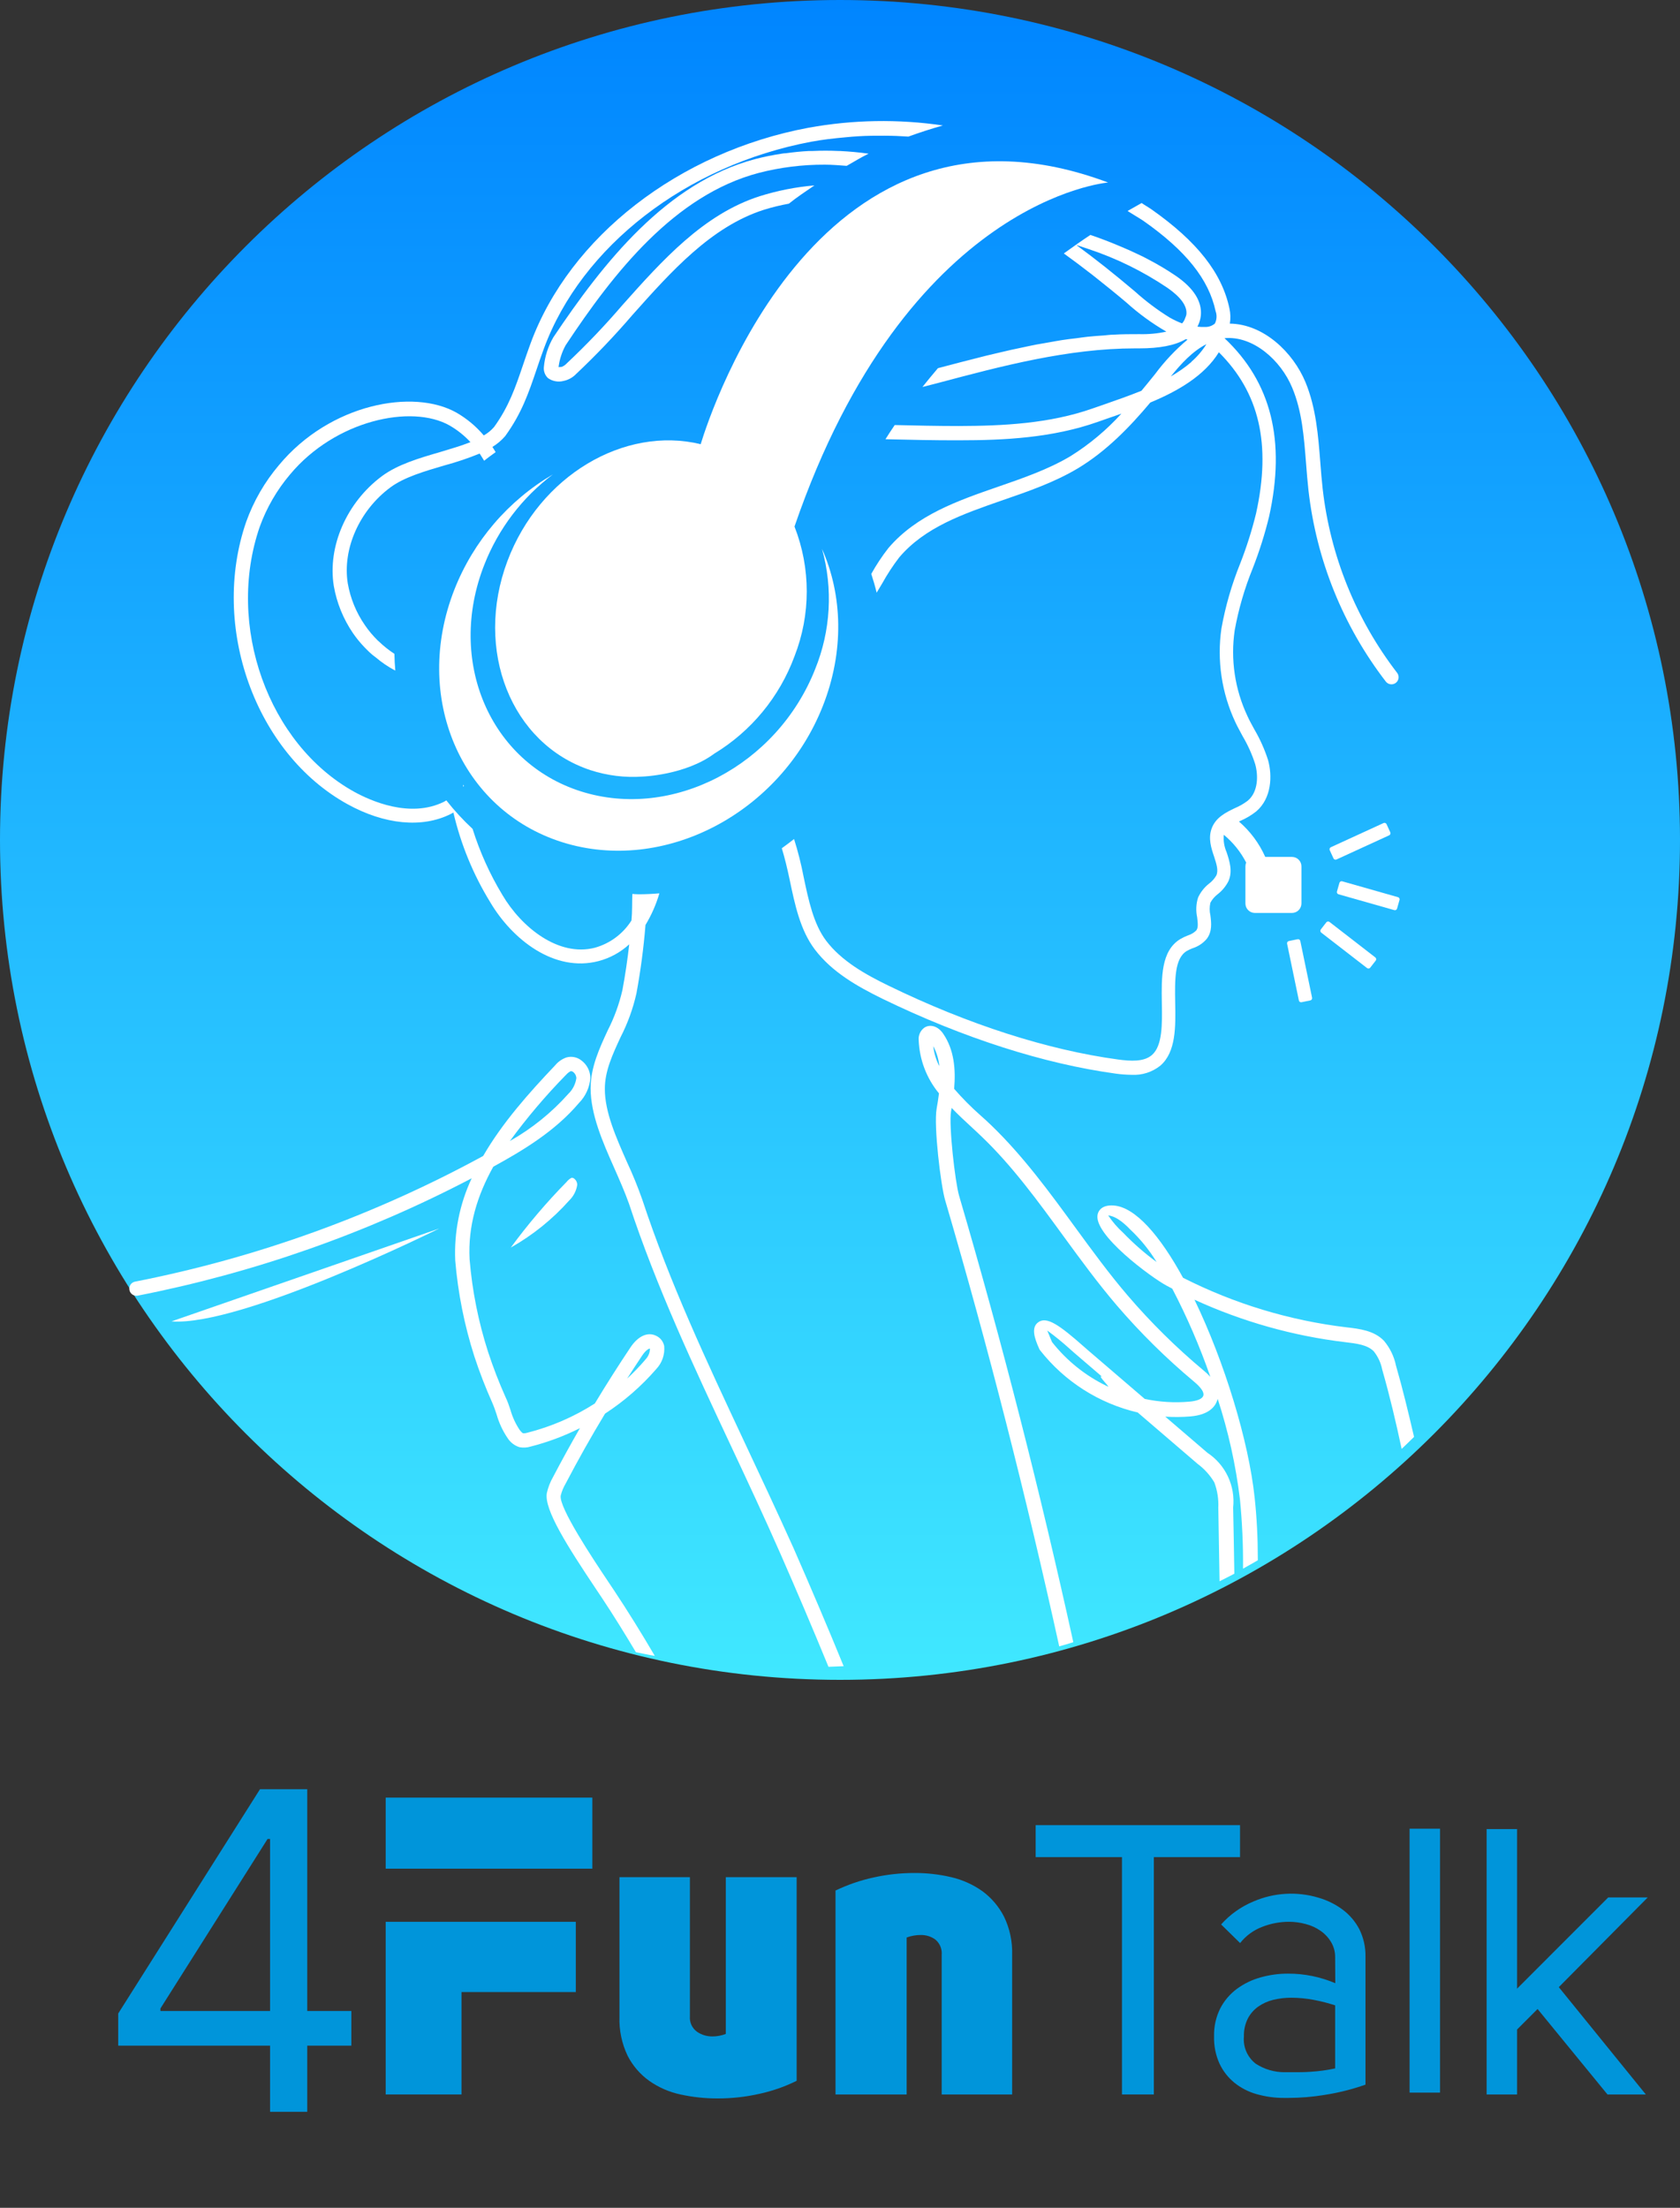
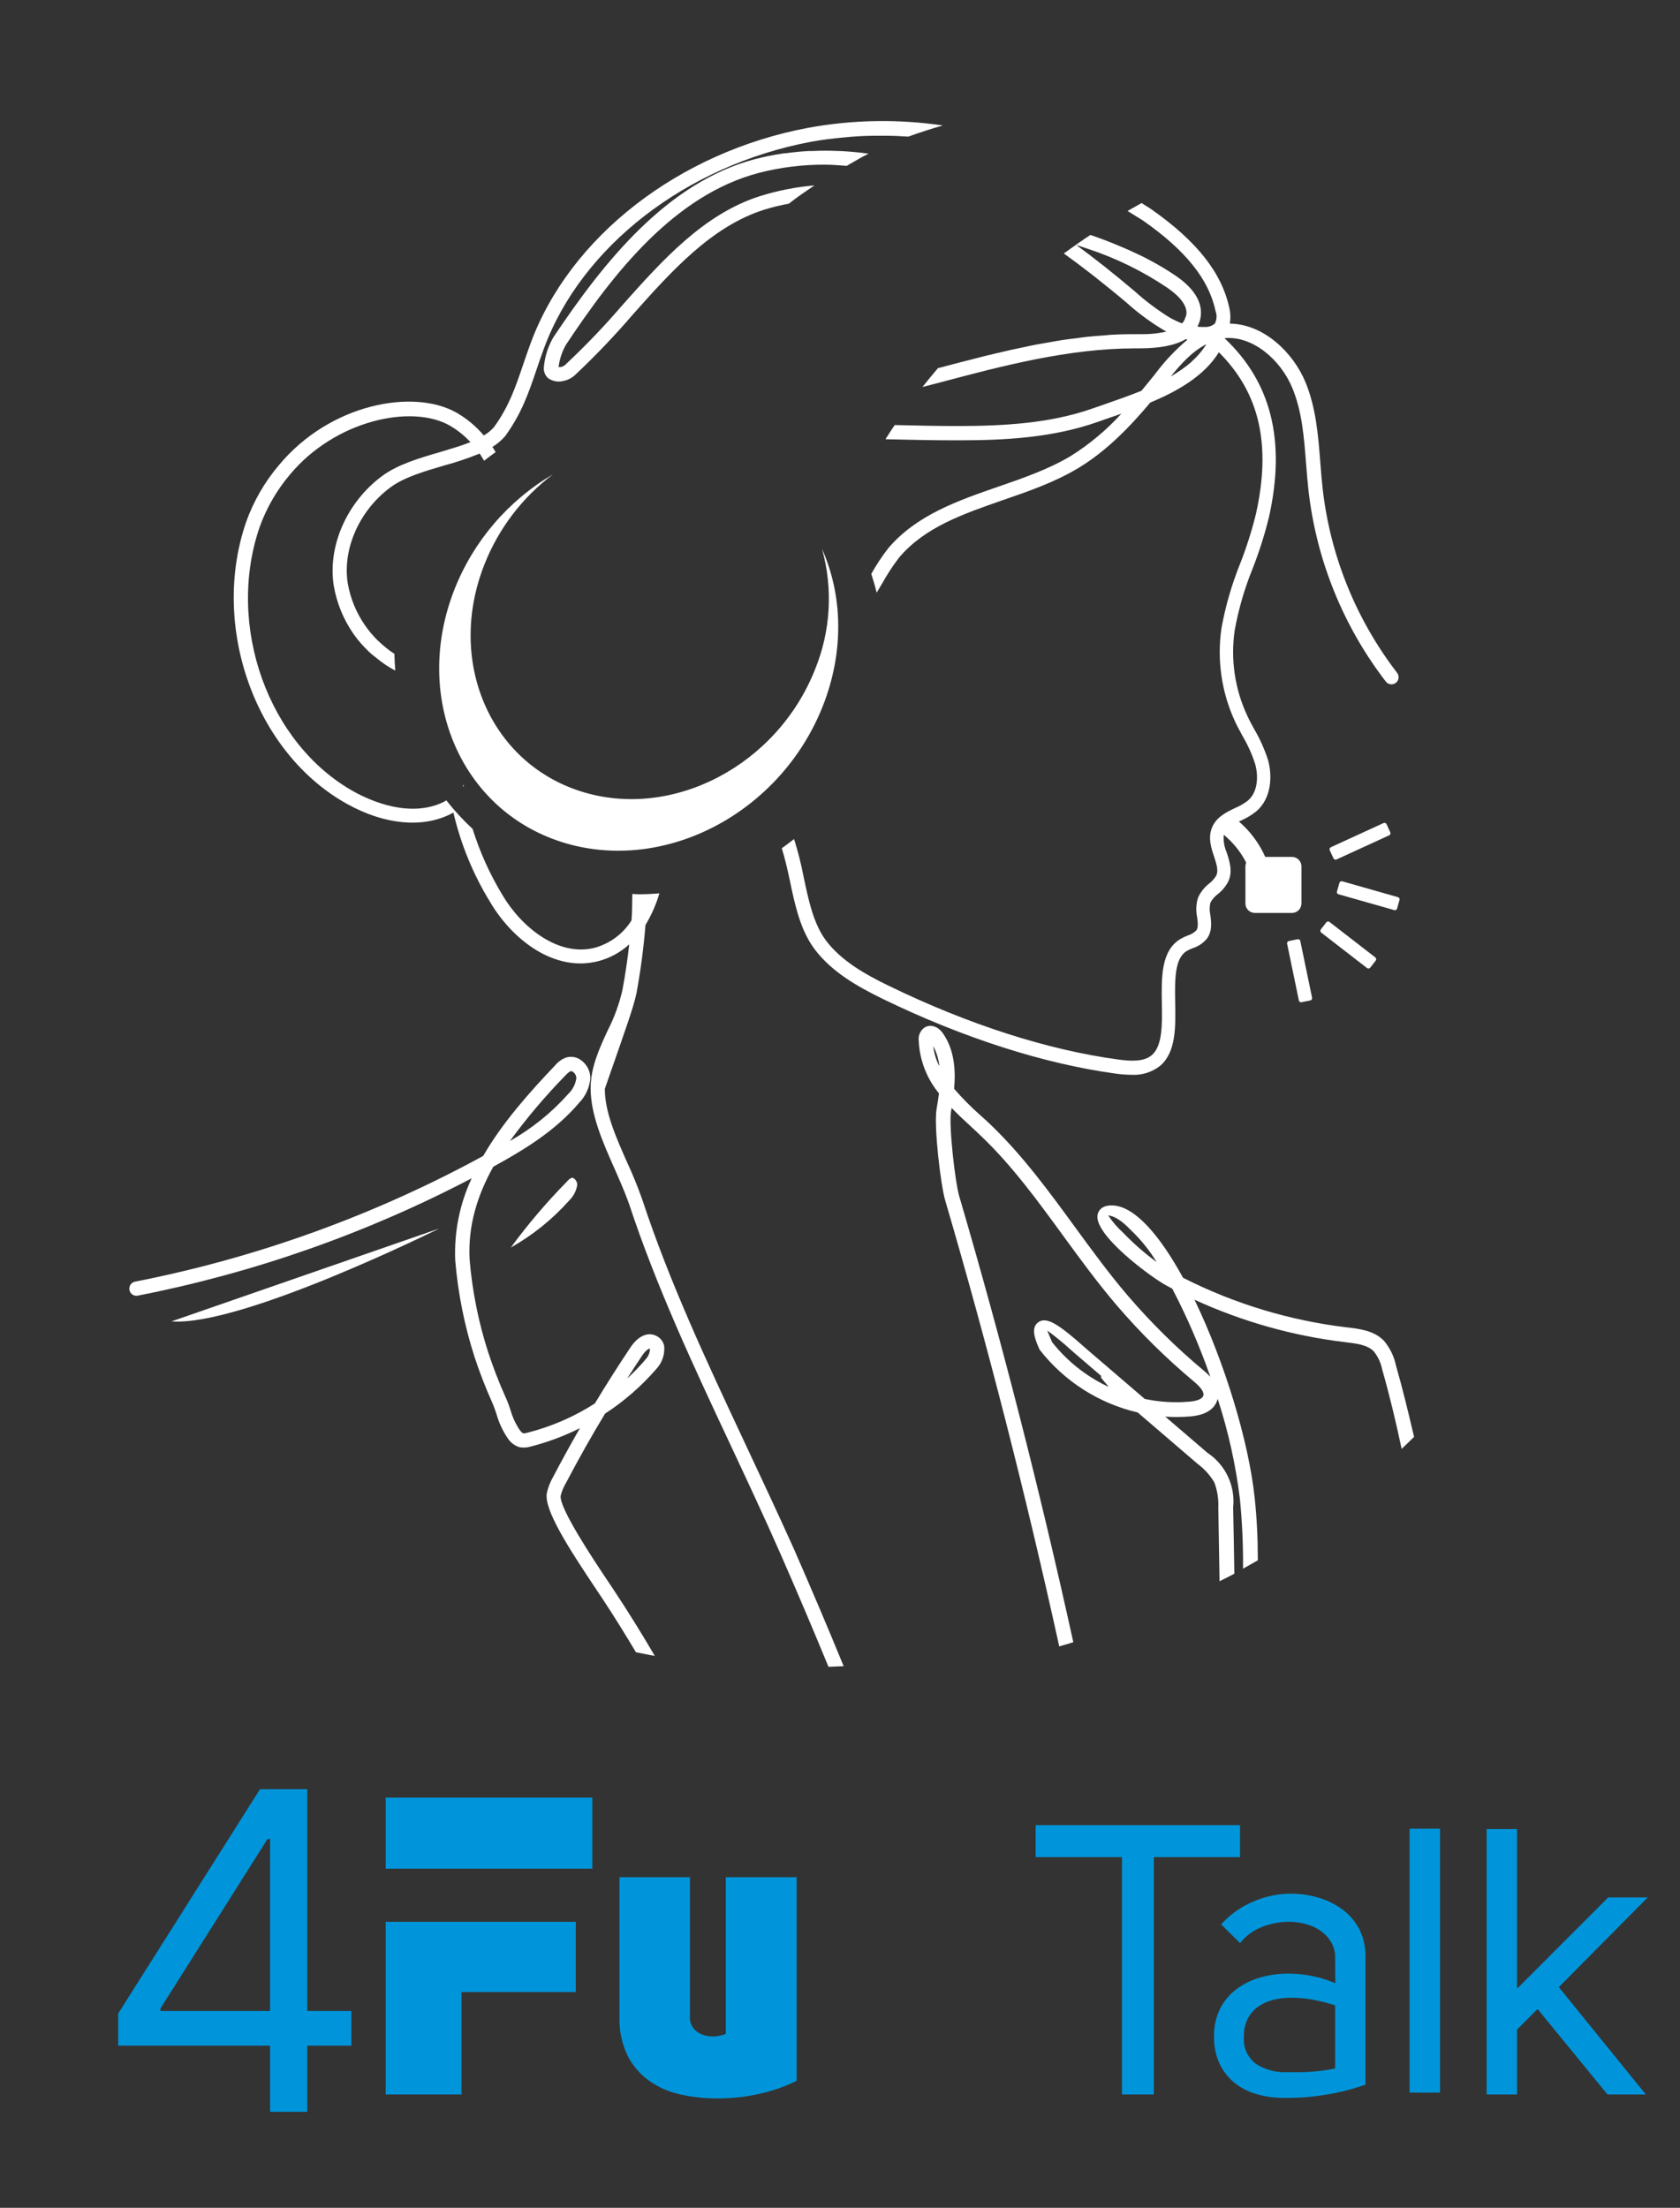
<svg xmlns="http://www.w3.org/2000/svg" width="70" height="92" viewBox="0 0 70 92" fill="none">
  <rect x="0" y="0" width="70" height="92" fill="#333333" stroke="none" />
-   <path d="M35 70C54.33 70 70 54.33 70 35C70 15.67 54.33 0 35 0C15.67 0 0 15.67 0 35C0 54.33 15.67 70 35 70Z" fill="url(#paint0_linear_1296_1773)" />
  <path d="M57.647 34.297L55.452 35.304C55.405 35.326 55.384 35.382 55.406 35.429L55.562 35.769C55.584 35.816 55.64 35.837 55.687 35.815L57.882 34.808C57.929 34.786 57.95 34.73 57.928 34.682L57.773 34.343C57.751 34.296 57.695 34.275 57.647 34.297Z" fill="white" />
  <path d="M55.809 36.789L55.707 37.148C55.692 37.199 55.721 37.251 55.772 37.265L58.095 37.925C58.145 37.94 58.197 37.911 58.211 37.861L58.313 37.501C58.328 37.451 58.299 37.399 58.248 37.385L55.925 36.724C55.875 36.71 55.823 36.739 55.809 36.789Z" fill="white" />
  <path d="M54.067 39.138L53.702 39.214C53.651 39.224 53.618 39.274 53.629 39.325L54.12 41.69C54.13 41.741 54.18 41.774 54.231 41.763L54.597 41.687C54.648 41.677 54.681 41.627 54.67 41.576L54.179 39.211C54.168 39.16 54.118 39.127 54.067 39.138Z" fill="white" />
  <path d="M55.263 38.434L55.034 38.73C55.002 38.771 55.01 38.83 55.051 38.862L56.961 40.34C57.002 40.372 57.062 40.365 57.093 40.323L57.322 40.028C57.354 39.987 57.346 39.928 57.305 39.896L55.395 38.417C55.354 38.386 55.295 38.393 55.263 38.434Z" fill="white" />
  <path d="M23.421 35.093C27.662 36.432 32.523 33.892 34.286 29.417C35.183 27.139 35.107 24.798 34.251 22.873C34.713 24.528 34.612 26.289 33.966 27.88C32.382 31.9 28.015 34.181 24.211 32.979C20.407 31.777 18.599 27.541 20.183 23.524C20.77 22.032 21.759 20.731 23.039 19.767C21.174 20.861 19.729 22.55 18.935 24.562C17.177 29.037 19.186 33.755 23.421 35.093Z" fill="white" />
  <path d="M47.148 44.788C47.582 44.813 48.011 44.676 48.35 44.404C49.002 43.836 48.986 42.791 48.966 41.782C48.951 40.834 48.935 39.935 49.45 39.627C49.527 39.584 49.607 39.546 49.69 39.514C49.921 39.442 50.127 39.305 50.283 39.12C50.515 38.81 50.472 38.455 50.433 38.141C50.393 37.968 50.393 37.789 50.433 37.616C50.507 37.478 50.611 37.358 50.736 37.263C50.922 37.118 51.074 36.935 51.182 36.725C51.37 36.315 51.231 35.882 51.108 35.509C51.008 35.282 50.968 35.033 50.991 34.786C51.379 35.105 51.696 35.499 51.925 35.946C51.903 35.995 51.892 36.048 51.892 36.102V37.649C51.892 37.753 51.934 37.853 52.008 37.927C52.081 38.001 52.181 38.042 52.286 38.043H53.833C53.937 38.042 54.037 38.001 54.111 37.927C54.184 37.853 54.226 37.753 54.227 37.649V36.102C54.227 35.997 54.185 35.897 54.111 35.823C54.038 35.749 53.937 35.708 53.833 35.708H52.719C52.467 35.142 52.093 34.638 51.623 34.234L51.68 34.206C51.918 34.104 52.141 33.972 52.343 33.812C52.993 33.258 53.014 32.312 52.836 31.672C52.692 31.225 52.5 30.796 52.263 30.391C52.163 30.206 52.058 30.022 51.974 29.833C51.451 28.721 51.268 27.479 51.446 26.263C51.607 25.379 51.858 24.515 52.197 23.683C52.472 22.98 52.7 22.259 52.879 21.525C53.578 18.361 52.969 15.927 51.02 14.091C52.214 13.984 53.369 15.012 53.843 16.159C54.253 17.14 54.331 18.196 54.42 19.317C54.448 19.69 54.479 20.064 54.52 20.435C54.849 23.334 55.962 26.088 57.742 28.401C57.79 28.463 57.861 28.504 57.939 28.514C58.018 28.525 58.097 28.503 58.159 28.455C58.222 28.407 58.263 28.336 58.273 28.258C58.283 28.179 58.262 28.1 58.214 28.038C56.5 25.811 55.427 23.159 55.111 20.367C55.07 20.004 55.041 19.637 55.013 19.27C54.926 18.153 54.836 16.998 54.397 15.931C53.876 14.673 52.645 13.504 51.243 13.485C51.278 13.276 51.273 13.062 51.227 12.855C50.913 11.374 49.881 10.062 47.979 8.725C47.843 8.63 47.7 8.552 47.568 8.46C47.398 8.554 47.207 8.665 46.981 8.792C47.201 8.934 47.427 9.061 47.642 9.203C49.413 10.446 50.369 11.643 50.65 12.968C50.681 13.051 50.694 13.14 50.688 13.229C50.683 13.317 50.66 13.404 50.619 13.483C50.505 13.58 50.359 13.631 50.209 13.625C50.104 13.629 49.998 13.625 49.893 13.612C49.97 13.468 50.019 13.31 50.035 13.147C50.09 12.57 49.743 12.014 49.009 11.505C48.636 11.251 48.249 11.02 47.849 10.812C47.71 10.738 47.572 10.664 47.439 10.606C47.189 10.485 46.934 10.372 46.678 10.266C46.267 10.091 45.857 9.933 45.432 9.79C45.083 10.021 44.714 10.28 44.326 10.561C44.71 10.838 45.104 11.134 45.504 11.445L45.656 11.565C46.066 11.891 46.493 12.233 46.932 12.605C47.443 13.067 48.002 13.475 48.598 13.82C48.23 13.899 47.853 13.934 47.476 13.924C47.115 13.924 46.754 13.924 46.392 13.947C46.261 13.947 46.13 13.967 45.998 13.978C45.771 13.994 45.541 14.008 45.315 14.033C45.157 14.05 45.001 14.074 44.843 14.095C44.638 14.119 44.433 14.142 44.242 14.173C44.074 14.199 43.906 14.232 43.737 14.261C43.569 14.29 43.362 14.324 43.175 14.359C42.988 14.394 42.82 14.433 42.642 14.47C42.463 14.507 42.293 14.542 42.12 14.581L41.523 14.72L41.072 14.827L40.415 14.995L40.025 15.094L39.081 15.342C38.864 15.597 38.648 15.859 38.435 16.126L39.051 15.968C41.734 15.254 44.507 14.517 47.299 14.517H47.472C48.305 14.517 48.957 14.396 49.397 14.138C49.423 14.138 49.45 14.138 49.477 14.154C48.972 14.579 48.519 15.061 48.126 15.591C47.944 15.82 47.751 16.052 47.56 16.284C47.047 16.489 46.524 16.676 46.035 16.844L45.537 17.017C43.729 17.655 41.782 17.747 39.947 17.753C39.061 17.753 38.158 17.733 37.28 17.712C37.148 17.907 37.019 18.102 36.894 18.303C37.901 18.326 38.946 18.352 39.958 18.348C41.845 18.348 43.856 18.246 45.744 17.579L46.236 17.406C46.395 17.353 46.561 17.296 46.725 17.236C46.104 17.921 45.391 18.517 44.607 19.007C43.69 19.555 42.623 19.924 41.591 20.281C39.919 20.86 38.189 21.459 37.015 22.84C36.75 23.179 36.512 23.539 36.303 23.915C36.387 24.172 36.463 24.432 36.527 24.697C36.603 24.57 36.681 24.445 36.755 24.317C36.965 23.936 37.204 23.571 37.468 23.226C38.538 21.968 40.115 21.422 41.778 20.843C42.839 20.478 43.936 20.099 44.907 19.518C46.099 18.804 47.082 17.784 47.929 16.774C49.087 16.292 50.187 15.654 50.786 14.679C52.472 16.36 52.975 18.504 52.335 21.399C52.161 22.108 51.94 22.805 51.674 23.484C51.322 24.354 51.061 25.257 50.894 26.18C50.7 27.513 50.901 28.874 51.473 30.094C51.567 30.299 51.678 30.485 51.777 30.678C51.993 31.043 52.168 31.432 52.298 31.836C52.431 32.308 52.431 32.991 51.994 33.362C51.83 33.488 51.65 33.592 51.459 33.672C51.083 33.853 50.656 34.058 50.486 34.522C50.334 34.932 50.468 35.343 50.587 35.693C50.687 36.003 50.775 36.27 50.681 36.479C50.605 36.611 50.503 36.726 50.381 36.818C50.183 36.973 50.025 37.172 49.92 37.401C49.836 37.666 49.823 37.949 49.881 38.221C49.914 38.488 49.928 38.66 49.846 38.771C49.75 38.866 49.632 38.937 49.503 38.977C49.392 39.019 49.284 39.07 49.181 39.13C48.373 39.617 48.393 40.729 48.41 41.798C48.426 42.672 48.44 43.575 47.999 43.961C47.665 44.252 47.121 44.223 46.581 44.149C43.649 43.751 40.343 42.691 37.019 41.072C36.051 40.602 35.064 40.045 34.425 39.204C33.896 38.505 33.687 37.505 33.484 36.537C33.382 36.005 33.249 35.479 33.086 34.963C32.919 35.096 32.747 35.221 32.575 35.347C32.7 35.757 32.806 36.198 32.903 36.66C33.118 37.686 33.34 38.757 33.95 39.563C34.666 40.509 35.722 41.104 36.761 41.615C40.14 43.257 43.507 44.332 46.501 44.74C46.715 44.77 46.931 44.785 47.148 44.788ZM49.388 13.237C49.362 13.326 49.316 13.408 49.253 13.477C49.071 13.408 48.896 13.324 48.727 13.227C48.217 12.911 47.737 12.549 47.291 12.147C46.431 11.419 45.621 10.775 44.841 10.206L45.344 10.374C46.516 10.762 47.629 11.309 48.652 12C49.204 12.385 49.472 12.757 49.433 13.104C49.424 13.15 49.409 13.194 49.388 13.237ZM49.641 15.084C49.51 15.197 49.373 15.303 49.23 15.402C49.089 15.5 48.939 15.597 48.783 15.687C49.21 15.158 49.688 14.636 50.267 14.341C50.096 14.616 49.885 14.864 49.641 15.075V15.084Z" fill="white" />
  <path d="M58.164 56.898C58.086 56.52 57.914 56.168 57.666 55.872C57.255 55.443 56.64 55.371 56.106 55.31C53.731 55.026 51.425 54.327 49.292 53.244C48.348 51.516 47.314 50.293 46.394 50.233C45.922 50.203 45.779 50.439 45.74 50.584C45.502 51.421 47.997 53.252 48.613 53.576C48.688 53.619 48.767 53.658 48.844 53.699C49.462 54.883 49.992 56.111 50.431 57.372C50.336 57.27 50.234 57.174 50.125 57.087C48.997 56.143 47.949 55.107 46.992 53.99C46.216 53.084 45.492 52.092 44.794 51.136C43.731 49.679 42.631 48.173 41.306 46.895C41.16 46.753 41.01 46.616 40.86 46.484C40.468 46.139 40.099 45.767 39.756 45.372C39.826 44.551 39.756 43.741 39.299 43.074C39.094 42.77 38.773 42.664 38.525 42.816C38.441 42.874 38.373 42.954 38.33 43.047C38.287 43.14 38.269 43.243 38.279 43.345C38.31 44.156 38.607 44.935 39.124 45.561C39.098 45.777 39.063 45.992 39.026 46.201C38.899 46.924 39.202 49.406 39.379 50.006C41.17 56.116 42.758 62.346 44.131 68.59C44.13 68.596 44.13 68.601 44.131 68.606C44.336 68.549 44.523 68.494 44.718 68.432C44.718 68.432 44.718 68.42 44.718 68.416C43.345 62.172 41.757 55.942 39.964 49.833C39.795 49.257 39.527 46.883 39.627 46.308L39.652 46.169C39.908 46.437 40.179 46.688 40.446 46.934C40.592 47.069 40.739 47.205 40.883 47.344C42.176 48.575 43.259 50.069 44.306 51.504C45.011 52.47 45.742 53.471 46.534 54.397C47.513 55.539 48.585 56.598 49.739 57.563C50.047 57.819 50.18 58.018 50.139 58.156C50.098 58.293 49.881 58.38 49.554 58.408C48.933 58.462 48.307 58.424 47.697 58.293L45.33 56.262L45.176 56.127C44.133 55.205 43.61 54.84 43.257 55.101C42.957 55.322 43.101 55.761 43.3 56.203C43.309 56.225 43.32 56.245 43.335 56.264C44.356 57.567 45.792 58.482 47.404 58.858L49.903 61.002C50.183 61.21 50.419 61.472 50.597 61.772C50.724 62.111 50.78 62.472 50.763 62.834C50.783 63.873 50.8 64.872 50.814 65.853V65.892C51.02 65.787 51.225 65.687 51.43 65.578V65.518C51.416 64.64 51.401 63.748 51.381 62.82C51.429 62.378 51.354 61.931 51.165 61.529C50.977 61.126 50.68 60.784 50.309 60.538L48.553 59.032C48.905 59.055 49.258 59.052 49.61 59.022C50.379 58.954 50.636 58.611 50.724 58.337L50.736 58.287C51.18 59.649 51.491 61.05 51.664 62.471C51.757 63.416 51.8 64.364 51.793 65.313V65.368C51.998 65.254 52.203 65.137 52.409 65.018C52.409 64.995 52.409 64.972 52.409 64.952C52.409 64.103 52.368 63.253 52.277 62.408C52.029 60.052 51.015 56.736 49.77 54.159C51.762 55.073 53.885 55.671 56.061 55.93C56.511 55.983 56.974 56.036 57.241 56.311C57.417 56.532 57.538 56.793 57.592 57.071C57.906 58.166 58.166 59.27 58.402 60.376C58.577 60.212 58.747 60.044 58.919 59.876C58.686 58.876 58.448 57.883 58.164 56.898ZM46.801 51.372C46.563 51.157 46.352 50.913 46.175 50.646C46.45 50.675 46.764 50.888 47.098 51.239C47.522 51.638 47.889 52.092 48.192 52.589C47.694 52.224 47.229 51.817 46.801 51.372ZM39.118 44.396C38.997 44.14 38.917 43.867 38.882 43.587C38.892 43.608 38.897 43.628 38.907 43.649C38.907 43.634 38.907 43.622 38.897 43.61C39.028 43.866 39.111 44.144 39.141 44.431C39.129 44.406 39.122 44.379 39.112 44.357C39.114 44.371 39.116 44.379 39.118 44.392V44.396ZM46.124 57.76C45.23 57.33 44.447 56.702 43.834 55.923L43.776 55.784L43.692 55.579C43.669 55.529 43.651 55.484 43.635 55.443C43.969 55.687 44.289 55.949 44.595 56.227L44.753 56.367L45.922 57.37C45.654 57.241 46.372 57.922 46.124 57.756V57.76Z" fill="white" />
  <path d="M31.616 7.205C32.516 6.973 33.443 6.857 34.372 6.862C34.67 6.862 34.975 6.889 35.279 6.911C35.583 6.741 35.866 6.56 36.192 6.404C35.79 6.348 35.391 6.311 34.994 6.292H34.941C34.575 6.275 34.216 6.275 33.859 6.292H33.711C33.389 6.308 33.071 6.341 32.757 6.384C32.687 6.384 32.618 6.396 32.552 6.407C32.187 6.462 31.826 6.536 31.469 6.628C27.775 7.603 25.145 10.937 23.056 14.056C22.836 14.433 22.702 14.853 22.662 15.287C22.652 15.373 22.662 15.459 22.691 15.54C22.72 15.621 22.768 15.694 22.83 15.753C22.924 15.821 23.032 15.867 23.146 15.887C23.26 15.908 23.377 15.903 23.489 15.872C23.688 15.83 23.87 15.727 24.01 15.579C24.836 14.8 25.62 13.978 26.359 13.116C27.968 11.311 29.632 9.445 31.828 8.742C32.17 8.636 32.518 8.551 32.87 8.487C33.198 8.222 33.57 7.976 33.935 7.726C33.162 7.792 32.398 7.943 31.657 8.175C29.306 8.928 27.588 10.857 25.926 12.722C25.201 13.568 24.431 14.374 23.62 15.137C23.562 15.2 23.493 15.251 23.415 15.285C23.368 15.293 23.32 15.297 23.273 15.298C23.313 14.978 23.413 14.669 23.569 14.386C25.575 11.352 28.112 8.128 31.616 7.205Z" fill="white" />
  <path d="M19.333 32.749L19.299 32.7C19.299 32.728 19.299 32.757 19.299 32.784L19.333 32.749Z" fill="white" />
-   <path d="M30.974 59.997C29.46 56.765 27.896 53.431 26.762 49.989C26.578 49.465 26.369 48.95 26.134 48.446C25.674 47.406 25.196 46.333 25.202 45.368C25.202 44.63 25.522 43.944 25.857 43.22C26.154 42.641 26.377 42.027 26.519 41.392C26.693 40.449 26.818 39.499 26.895 38.544C27.144 38.132 27.339 37.689 27.474 37.226C27.186 37.251 26.897 37.265 26.605 37.265C26.517 37.265 26.433 37.255 26.347 37.251C26.335 37.62 26.347 37.988 26.312 38.355C25.963 38.91 25.419 39.315 24.788 39.492C23.263 39.886 21.722 38.632 20.936 37.298C20.412 36.432 19.994 35.506 19.691 34.54C19.296 34.173 18.93 33.776 18.597 33.352C18.564 33.371 18.533 33.393 18.5 33.41C17.074 34.115 15.422 33.358 14.766 32.999C11.173 31.013 9.404 26.058 10.822 21.952C11.11 21.155 11.538 20.416 12.086 19.77C13.968 17.513 17.148 16.828 18.738 17.733C19.059 17.919 19.351 18.152 19.602 18.424C19.225 18.574 18.792 18.701 18.346 18.835C17.472 19.089 16.567 19.354 15.913 19.842C14.448 20.93 13.643 22.768 13.908 24.416C14.03 25.121 14.303 25.791 14.706 26.382C14.844 26.583 14.998 26.773 15.166 26.95C15.242 27.029 15.32 27.108 15.4 27.184C15.48 27.26 15.566 27.328 15.65 27.389C15.903 27.604 16.178 27.791 16.471 27.945C16.45 27.715 16.438 27.482 16.434 27.246C16.198 27.092 15.978 26.916 15.775 26.72L15.742 26.692C15.54 26.494 15.358 26.277 15.199 26.043C14.841 25.524 14.6 24.934 14.491 24.313C14.261 22.877 14.973 21.27 16.264 20.312C16.834 19.887 17.686 19.639 18.509 19.397C19.011 19.262 19.504 19.097 19.986 18.9C20.052 18.995 20.111 19.106 20.173 19.2C20.327 19.073 20.489 18.958 20.651 18.841C20.608 18.769 20.565 18.693 20.517 18.623C20.719 18.501 20.9 18.347 21.053 18.168C21.738 17.22 22.023 16.381 22.354 15.406C22.448 15.127 22.547 14.835 22.662 14.526C24.229 10.266 28.6 6.886 33.795 5.907C34.27 5.819 34.752 5.764 35.232 5.721C35.41 5.704 35.587 5.688 35.765 5.678C36.127 5.655 36.49 5.653 36.855 5.655C37.187 5.655 37.518 5.669 37.85 5.692C38.31 5.524 38.786 5.37 39.286 5.228C37.428 4.955 35.537 4.987 33.689 5.323C28.29 6.332 23.743 9.862 22.106 14.312C21.989 14.628 21.888 14.928 21.792 15.209C21.478 16.136 21.207 16.937 20.585 17.796C20.463 17.936 20.319 18.053 20.158 18.145C19.839 17.768 19.457 17.449 19.03 17.201C17.232 16.175 13.75 16.822 11.626 19.378C11.031 20.078 10.568 20.88 10.258 21.744C8.75 26.113 10.641 31.389 14.474 33.508C16.017 34.362 17.581 34.514 18.761 33.929L18.892 33.859C19.198 35.176 19.714 36.435 20.421 37.587C21.346 39.157 23.101 40.528 24.935 40.05C25.414 39.925 25.854 39.685 26.218 39.35C26.146 39.988 26.052 40.626 25.934 41.258C25.799 41.843 25.593 42.409 25.319 42.943C24.972 43.694 24.613 44.47 24.609 45.34C24.609 46.438 25.105 47.572 25.592 48.668C25.824 49.193 26.043 49.694 26.207 50.156C27.348 53.625 28.924 56.982 30.447 60.231C31.14 61.71 31.856 63.239 32.523 64.757C33.19 66.276 33.865 67.864 34.52 69.456L35.152 69.43C34.471 67.763 33.771 66.124 33.067 64.517C32.388 63.011 31.67 61.478 30.974 59.997Z" fill="white" />
+   <path d="M30.974 59.997C29.46 56.765 27.896 53.431 26.762 49.989C26.578 49.465 26.369 48.95 26.134 48.446C25.674 47.406 25.196 46.333 25.202 45.368C26.154 42.641 26.377 42.027 26.519 41.392C26.693 40.449 26.818 39.499 26.895 38.544C27.144 38.132 27.339 37.689 27.474 37.226C27.186 37.251 26.897 37.265 26.605 37.265C26.517 37.265 26.433 37.255 26.347 37.251C26.335 37.62 26.347 37.988 26.312 38.355C25.963 38.91 25.419 39.315 24.788 39.492C23.263 39.886 21.722 38.632 20.936 37.298C20.412 36.432 19.994 35.506 19.691 34.54C19.296 34.173 18.93 33.776 18.597 33.352C18.564 33.371 18.533 33.393 18.5 33.41C17.074 34.115 15.422 33.358 14.766 32.999C11.173 31.013 9.404 26.058 10.822 21.952C11.11 21.155 11.538 20.416 12.086 19.77C13.968 17.513 17.148 16.828 18.738 17.733C19.059 17.919 19.351 18.152 19.602 18.424C19.225 18.574 18.792 18.701 18.346 18.835C17.472 19.089 16.567 19.354 15.913 19.842C14.448 20.93 13.643 22.768 13.908 24.416C14.03 25.121 14.303 25.791 14.706 26.382C14.844 26.583 14.998 26.773 15.166 26.95C15.242 27.029 15.32 27.108 15.4 27.184C15.48 27.26 15.566 27.328 15.65 27.389C15.903 27.604 16.178 27.791 16.471 27.945C16.45 27.715 16.438 27.482 16.434 27.246C16.198 27.092 15.978 26.916 15.775 26.72L15.742 26.692C15.54 26.494 15.358 26.277 15.199 26.043C14.841 25.524 14.6 24.934 14.491 24.313C14.261 22.877 14.973 21.27 16.264 20.312C16.834 19.887 17.686 19.639 18.509 19.397C19.011 19.262 19.504 19.097 19.986 18.9C20.052 18.995 20.111 19.106 20.173 19.2C20.327 19.073 20.489 18.958 20.651 18.841C20.608 18.769 20.565 18.693 20.517 18.623C20.719 18.501 20.9 18.347 21.053 18.168C21.738 17.22 22.023 16.381 22.354 15.406C22.448 15.127 22.547 14.835 22.662 14.526C24.229 10.266 28.6 6.886 33.795 5.907C34.27 5.819 34.752 5.764 35.232 5.721C35.41 5.704 35.587 5.688 35.765 5.678C36.127 5.655 36.49 5.653 36.855 5.655C37.187 5.655 37.518 5.669 37.85 5.692C38.31 5.524 38.786 5.37 39.286 5.228C37.428 4.955 35.537 4.987 33.689 5.323C28.29 6.332 23.743 9.862 22.106 14.312C21.989 14.628 21.888 14.928 21.792 15.209C21.478 16.136 21.207 16.937 20.585 17.796C20.463 17.936 20.319 18.053 20.158 18.145C19.839 17.768 19.457 17.449 19.03 17.201C17.232 16.175 13.75 16.822 11.626 19.378C11.031 20.078 10.568 20.88 10.258 21.744C8.75 26.113 10.641 31.389 14.474 33.508C16.017 34.362 17.581 34.514 18.761 33.929L18.892 33.859C19.198 35.176 19.714 36.435 20.421 37.587C21.346 39.157 23.101 40.528 24.935 40.05C25.414 39.925 25.854 39.685 26.218 39.35C26.146 39.988 26.052 40.626 25.934 41.258C25.799 41.843 25.593 42.409 25.319 42.943C24.972 43.694 24.613 44.47 24.609 45.34C24.609 46.438 25.105 47.572 25.592 48.668C25.824 49.193 26.043 49.694 26.207 50.156C27.348 53.625 28.924 56.982 30.447 60.231C31.14 61.71 31.856 63.239 32.523 64.757C33.19 66.276 33.865 67.864 34.52 69.456L35.152 69.43C34.471 67.763 33.771 66.124 33.067 64.517C32.388 63.011 31.67 61.478 30.974 59.997Z" fill="white" />
  <path d="M27.348 55.667C26.993 55.487 26.587 55.667 26.263 56.156C25.754 56.918 25.262 57.693 24.785 58.483C23.921 59.037 22.973 59.448 21.978 59.701C21.921 59.72 21.86 59.728 21.8 59.726C21.763 59.716 21.71 59.664 21.642 59.57C21.476 59.317 21.35 59.041 21.268 58.749C21.211 58.577 21.151 58.398 21.063 58.216C20.789 57.602 20.546 56.975 20.337 56.336C19.934 55.085 19.676 53.792 19.567 52.483C19.491 51.077 19.892 49.803 20.554 48.617C21.749 47.96 23.109 47.16 24.123 45.962C24.401 45.68 24.57 45.308 24.599 44.913C24.595 44.773 24.56 44.634 24.496 44.509C24.432 44.384 24.34 44.275 24.227 44.191C24.141 44.121 24.039 44.074 23.93 44.052C23.821 44.029 23.708 44.034 23.602 44.064C23.416 44.129 23.252 44.244 23.128 44.396C22.048 45.533 20.936 46.78 20.132 48.169C15.587 50.647 10.69 52.415 5.61 53.41C5.537 53.429 5.473 53.476 5.433 53.54C5.393 53.604 5.379 53.681 5.393 53.756C5.408 53.83 5.45 53.896 5.512 53.94C5.574 53.984 5.65 54.003 5.725 53.993C10.58 53.043 15.271 51.395 19.654 49.099C19.152 50.169 18.917 51.345 18.968 52.526C19.082 53.883 19.349 55.222 19.764 56.519C19.98 57.177 20.23 57.824 20.513 58.456C20.583 58.616 20.636 58.772 20.692 58.94C20.79 59.289 20.944 59.621 21.147 59.921C21.262 60.104 21.439 60.241 21.646 60.305C21.801 60.334 21.961 60.325 22.112 60.278C22.822 60.097 23.51 59.84 24.164 59.511C23.778 60.181 23.406 60.858 23.047 61.542C22.926 61.752 22.838 61.979 22.785 62.215C22.662 62.896 23.642 64.433 24.837 66.221L25.085 66.592C25.571 67.324 26.037 68.079 26.497 68.849C26.759 68.898 27.018 68.958 27.283 69.001C26.733 68.063 26.171 67.154 25.58 66.264L25.331 65.892C24.716 64.973 23.279 62.814 23.363 62.322C23.407 62.146 23.477 61.977 23.569 61.821C24.084 60.838 24.63 59.864 25.21 58.907C26.006 58.389 26.726 57.762 27.348 57.044C27.467 56.917 27.557 56.767 27.614 56.602C27.67 56.438 27.691 56.263 27.675 56.09C27.657 55.999 27.618 55.913 27.562 55.84C27.505 55.767 27.432 55.707 27.348 55.667ZM23.573 44.804C23.629 44.734 23.699 44.677 23.778 44.636H23.8C23.831 44.639 23.861 44.651 23.885 44.671C23.923 44.701 23.954 44.739 23.977 44.782C23.999 44.825 24.012 44.873 24.016 44.921C23.981 45.173 23.863 45.406 23.68 45.582C22.982 46.366 22.16 47.029 21.246 47.546C21.954 46.578 22.73 45.662 23.569 44.804H23.573ZM26.891 56.656C26.653 56.934 26.399 57.198 26.13 57.446C26.337 57.122 26.547 56.802 26.757 56.486C26.901 56.271 27.03 56.197 27.071 56.197H27.082C27.08 56.37 27.01 56.535 26.887 56.656H26.891Z" fill="white" />
  <path d="M23.815 49.079C23.735 49.12 23.665 49.178 23.61 49.249C22.77 50.105 21.992 51.02 21.283 51.986C22.197 51.47 23.02 50.807 23.718 50.023C23.901 49.845 24.019 49.612 24.053 49.36C24.05 49.311 24.037 49.264 24.015 49.221C23.992 49.178 23.96 49.141 23.922 49.111C23.898 49.091 23.868 49.079 23.837 49.077L23.815 49.079Z" fill="white" />
  <path d="M18.301 51.192L7.147 55.062C10.065 55.288 18.301 51.192 18.301 51.192Z" fill="white" />
-   <path d="M29.195 18.509C26.004 17.739 22.475 19.83 21.143 23.378C19.748 27.094 21.297 30.997 24.601 32.092C25.303 32.321 26.043 32.412 26.78 32.359C26.78 32.359 28.551 32.302 29.764 31.403C31.303 30.468 32.48 29.038 33.104 27.348C33.785 25.61 33.785 23.679 33.104 21.941C37.803 8.273 46.171 7.606 46.171 7.606C34.21 3.119 29.64 17.06 29.195 18.509Z" fill="white" />
  <path d="M16.07 74.907V77.868H24.681V74.907H16.07ZM19.229 80.083H16.07V87.277H19.229V83.009H23.992V80.083H19.229Z" fill="#0095DA" />
  <path d="M29.903 87.442C29.383 87.445 28.864 87.389 28.356 87.278C27.887 87.178 27.442 86.984 27.049 86.708C26.67 86.436 26.362 86.078 26.15 85.662C25.908 85.156 25.792 84.598 25.811 84.037V78.222H28.746V84.019C28.736 84.144 28.758 84.269 28.81 84.383C28.863 84.496 28.944 84.594 29.046 84.667C29.233 84.794 29.455 84.861 29.681 84.859C29.873 84.86 30.063 84.824 30.242 84.754V78.222H33.194V86.708C32.7 86.952 32.178 87.135 31.639 87.251C31.069 87.38 30.487 87.444 29.903 87.442Z" fill="#0095DA" />
-   <path d="M38.113 78.048C38.625 78.047 39.135 78.105 39.633 78.222C40.1 78.33 40.542 78.529 40.934 78.807C41.312 79.085 41.619 79.447 41.833 79.865C42.073 80.359 42.189 80.904 42.172 81.454V87.278H39.237V81.469C39.249 81.348 39.231 81.227 39.186 81.114C39.14 81.002 39.069 80.903 38.976 80.824C38.803 80.697 38.592 80.63 38.377 80.632C38.172 80.63 37.969 80.665 37.777 80.737V87.278H34.813V78.78C35.311 78.54 35.835 78.359 36.375 78.24C36.945 78.111 37.528 78.047 38.113 78.048Z" fill="#0095DA" />
  <path d="M48.077 77.386V87.277H46.749V77.386H43.152V76.055H51.668V77.386H48.077Z" fill="#0095DA" />
  <path d="M55.631 81.552C55.633 81.333 55.575 81.118 55.463 80.929C55.353 80.744 55.205 80.584 55.028 80.461C54.841 80.33 54.632 80.233 54.411 80.177C54.178 80.113 53.938 80.081 53.697 80.081C53.319 80.083 52.944 80.155 52.591 80.293C52.229 80.431 51.911 80.664 51.671 80.968L50.88 80.192C51.253 79.774 51.717 79.446 52.234 79.232C53.087 78.865 54.042 78.81 54.932 79.076C55.291 79.179 55.629 79.344 55.93 79.565C56.224 79.781 56.465 80.061 56.635 80.383C56.815 80.744 56.905 81.143 56.895 81.546V86.867C56.341 87.063 55.769 87.207 55.187 87.296C54.692 87.378 54.19 87.42 53.688 87.421H53.514C53.123 87.424 52.733 87.37 52.357 87.263C52.019 87.168 51.704 87.006 51.431 86.786C51.169 86.571 50.958 86.301 50.814 85.995C50.652 85.637 50.575 85.248 50.586 84.856C50.575 84.45 50.665 84.047 50.847 83.684C51.013 83.366 51.248 83.091 51.536 82.877C51.831 82.661 52.163 82.499 52.516 82.401C52.893 82.294 53.282 82.241 53.673 82.242C54.348 82.241 55.016 82.376 55.637 82.641L55.631 81.552ZM53.793 83.246C53.545 83.246 53.297 83.275 53.056 83.333C52.832 83.386 52.621 83.481 52.432 83.612C52.249 83.74 52.099 83.911 51.995 84.109C51.878 84.342 51.821 84.601 51.83 84.862C51.81 85.077 51.844 85.293 51.93 85.491C52.016 85.689 52.151 85.862 52.321 85.995C52.683 86.23 53.106 86.354 53.538 86.351H53.889C54.12 86.351 54.351 86.351 54.584 86.333C54.936 86.313 55.286 86.266 55.631 86.192V83.564C55.35 83.472 55.063 83.398 54.773 83.342C54.45 83.278 54.122 83.246 53.793 83.246Z" fill="#0095DA" />
  <path d="M58.733 87.2V76.202H60.001V87.2" fill="#0095DA" />
  <path d="M63.211 87.278H61.943V76.217H63.211V82.868L67.009 79.067H68.655L64.95 82.805L68.577 87.278H66.979L64.066 83.716L63.211 84.571V87.278Z" fill="#0095DA" />
  <path d="M4.925 85.243V83.904L10.833 74.557H11.804V76.631H11.148L6.684 83.694V83.799H14.64V85.243H4.925ZM11.253 88V84.836V84.213V74.557H12.802V88H11.253Z" fill="#0095DA" />
  <defs>
    <linearGradient id="paint0_linear_1296_1773" x1="35" y1="70" x2="35" y2="0" gradientUnits="userSpaceOnUse">
      <stop stop-color="#40E8FF" />
      <stop offset="1" stop-color="#0085FF" />
    </linearGradient>
  </defs>
</svg>